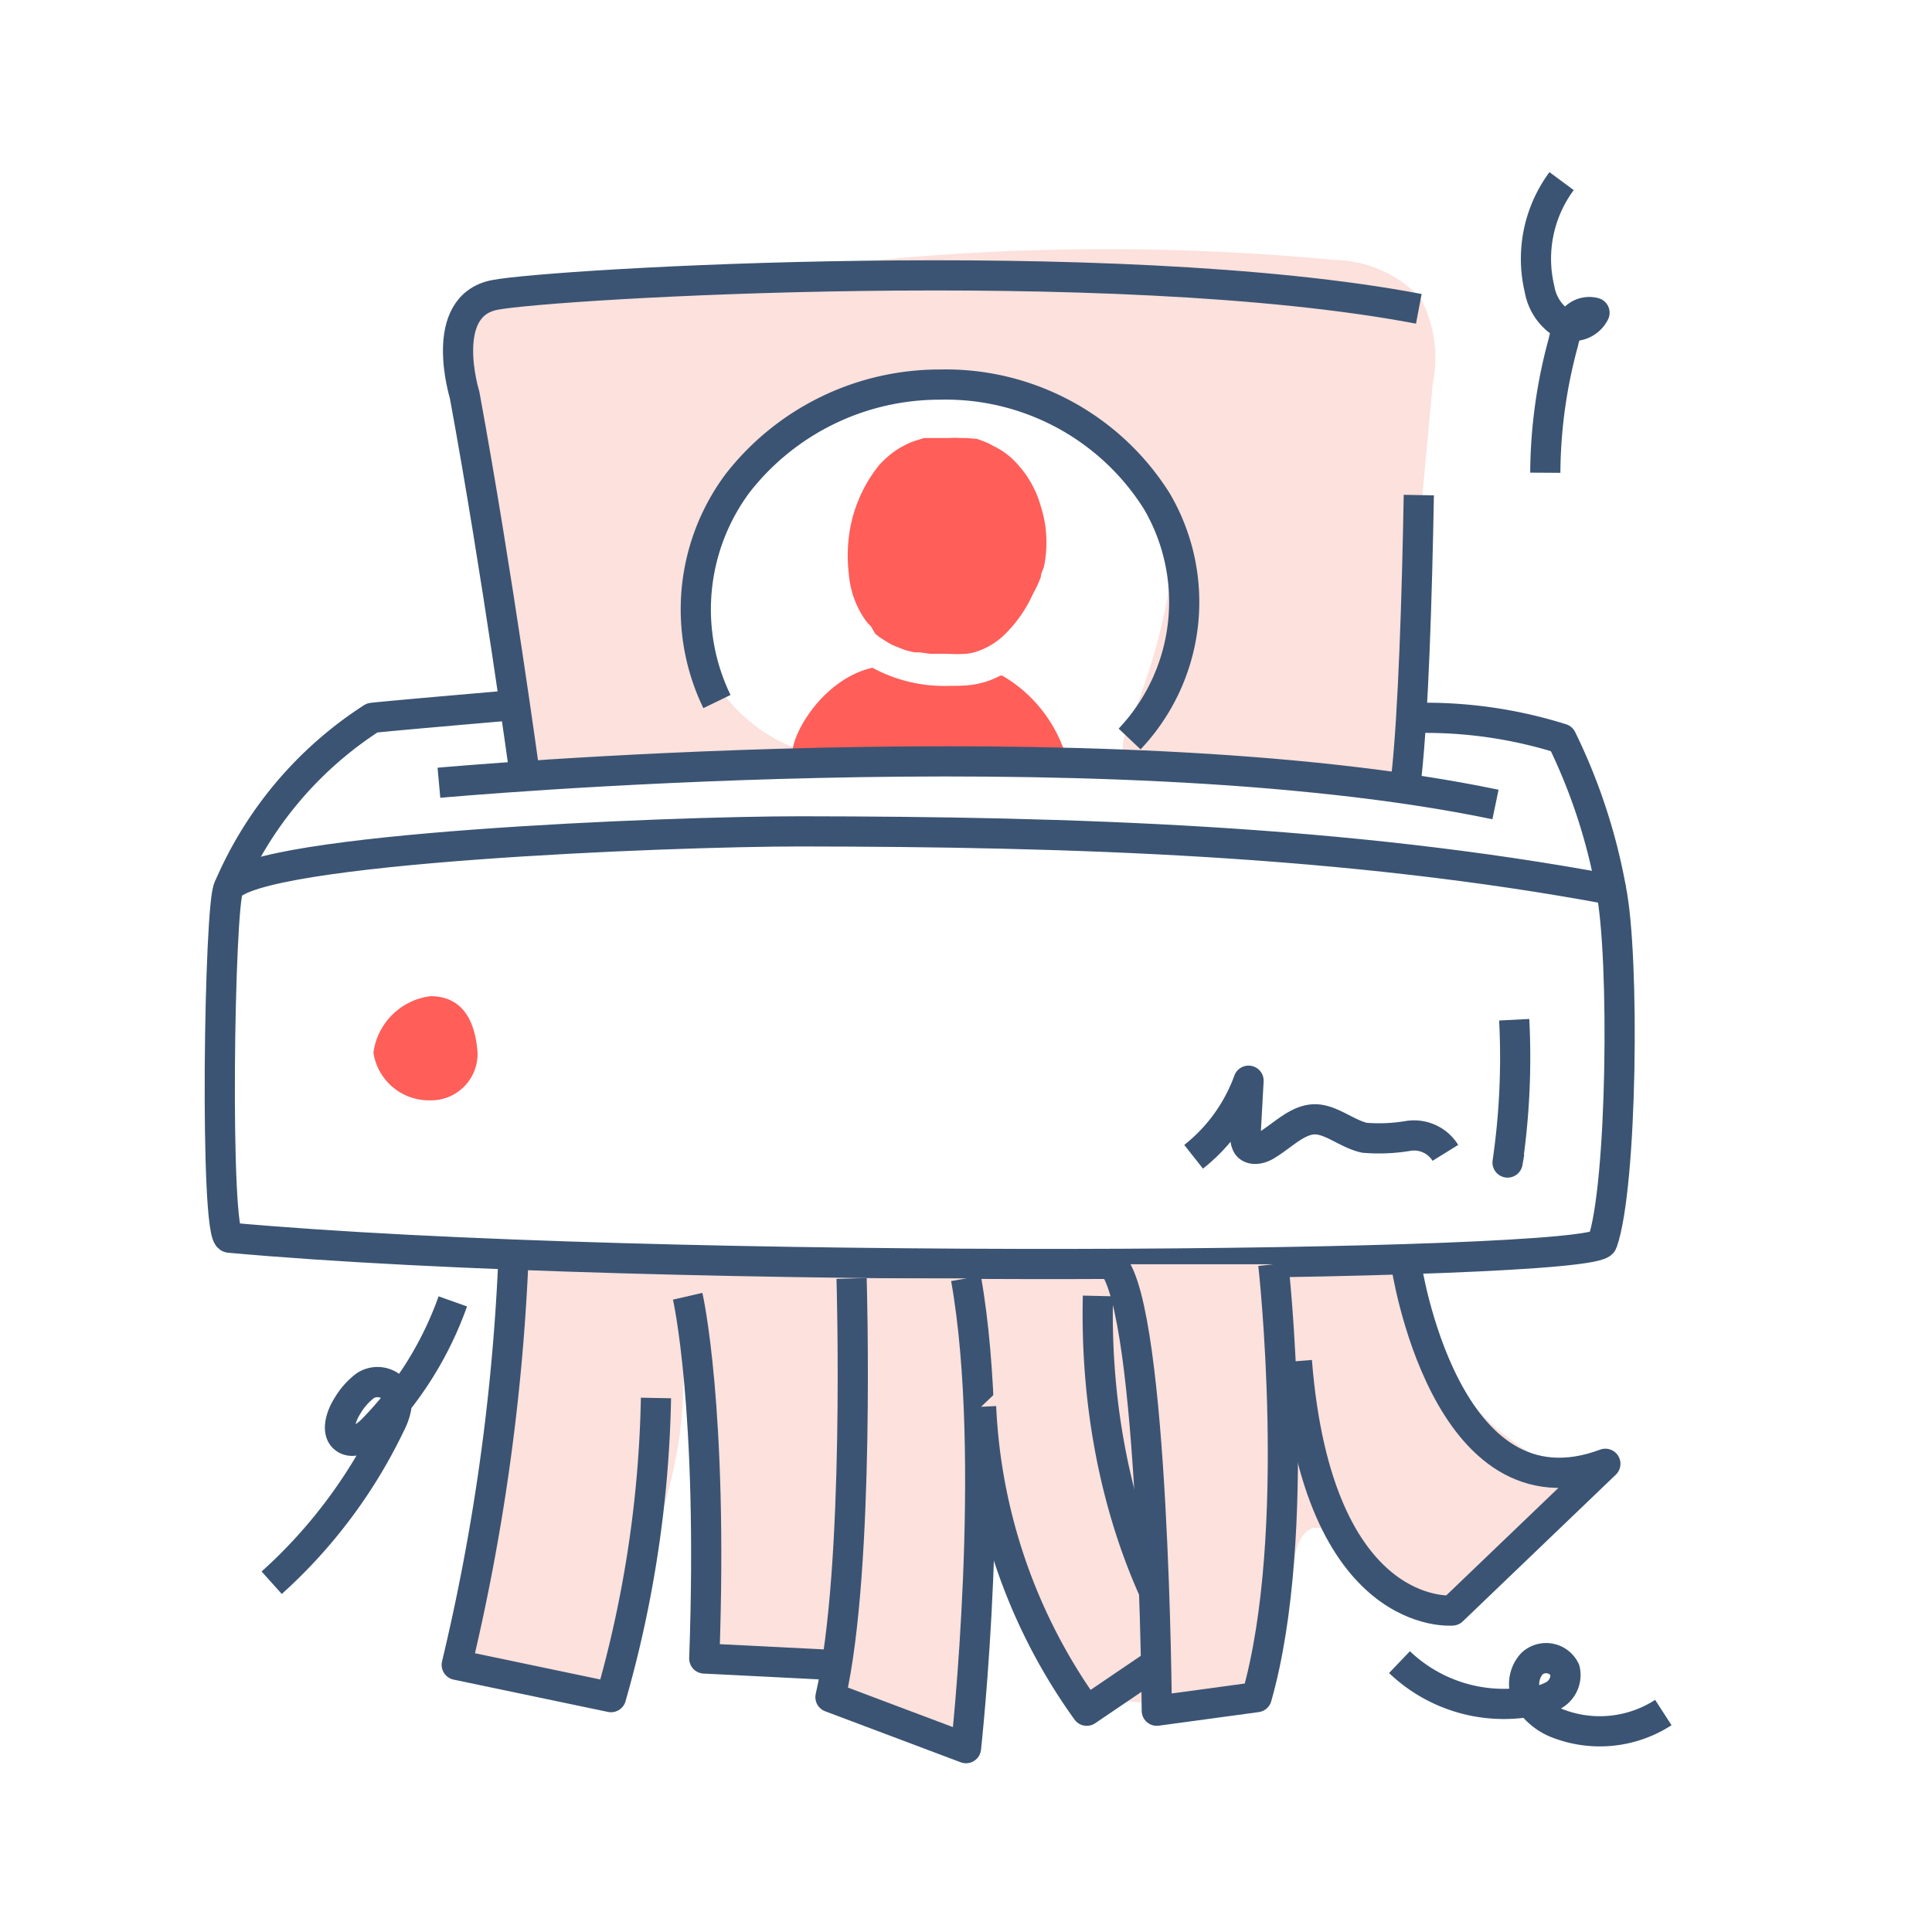
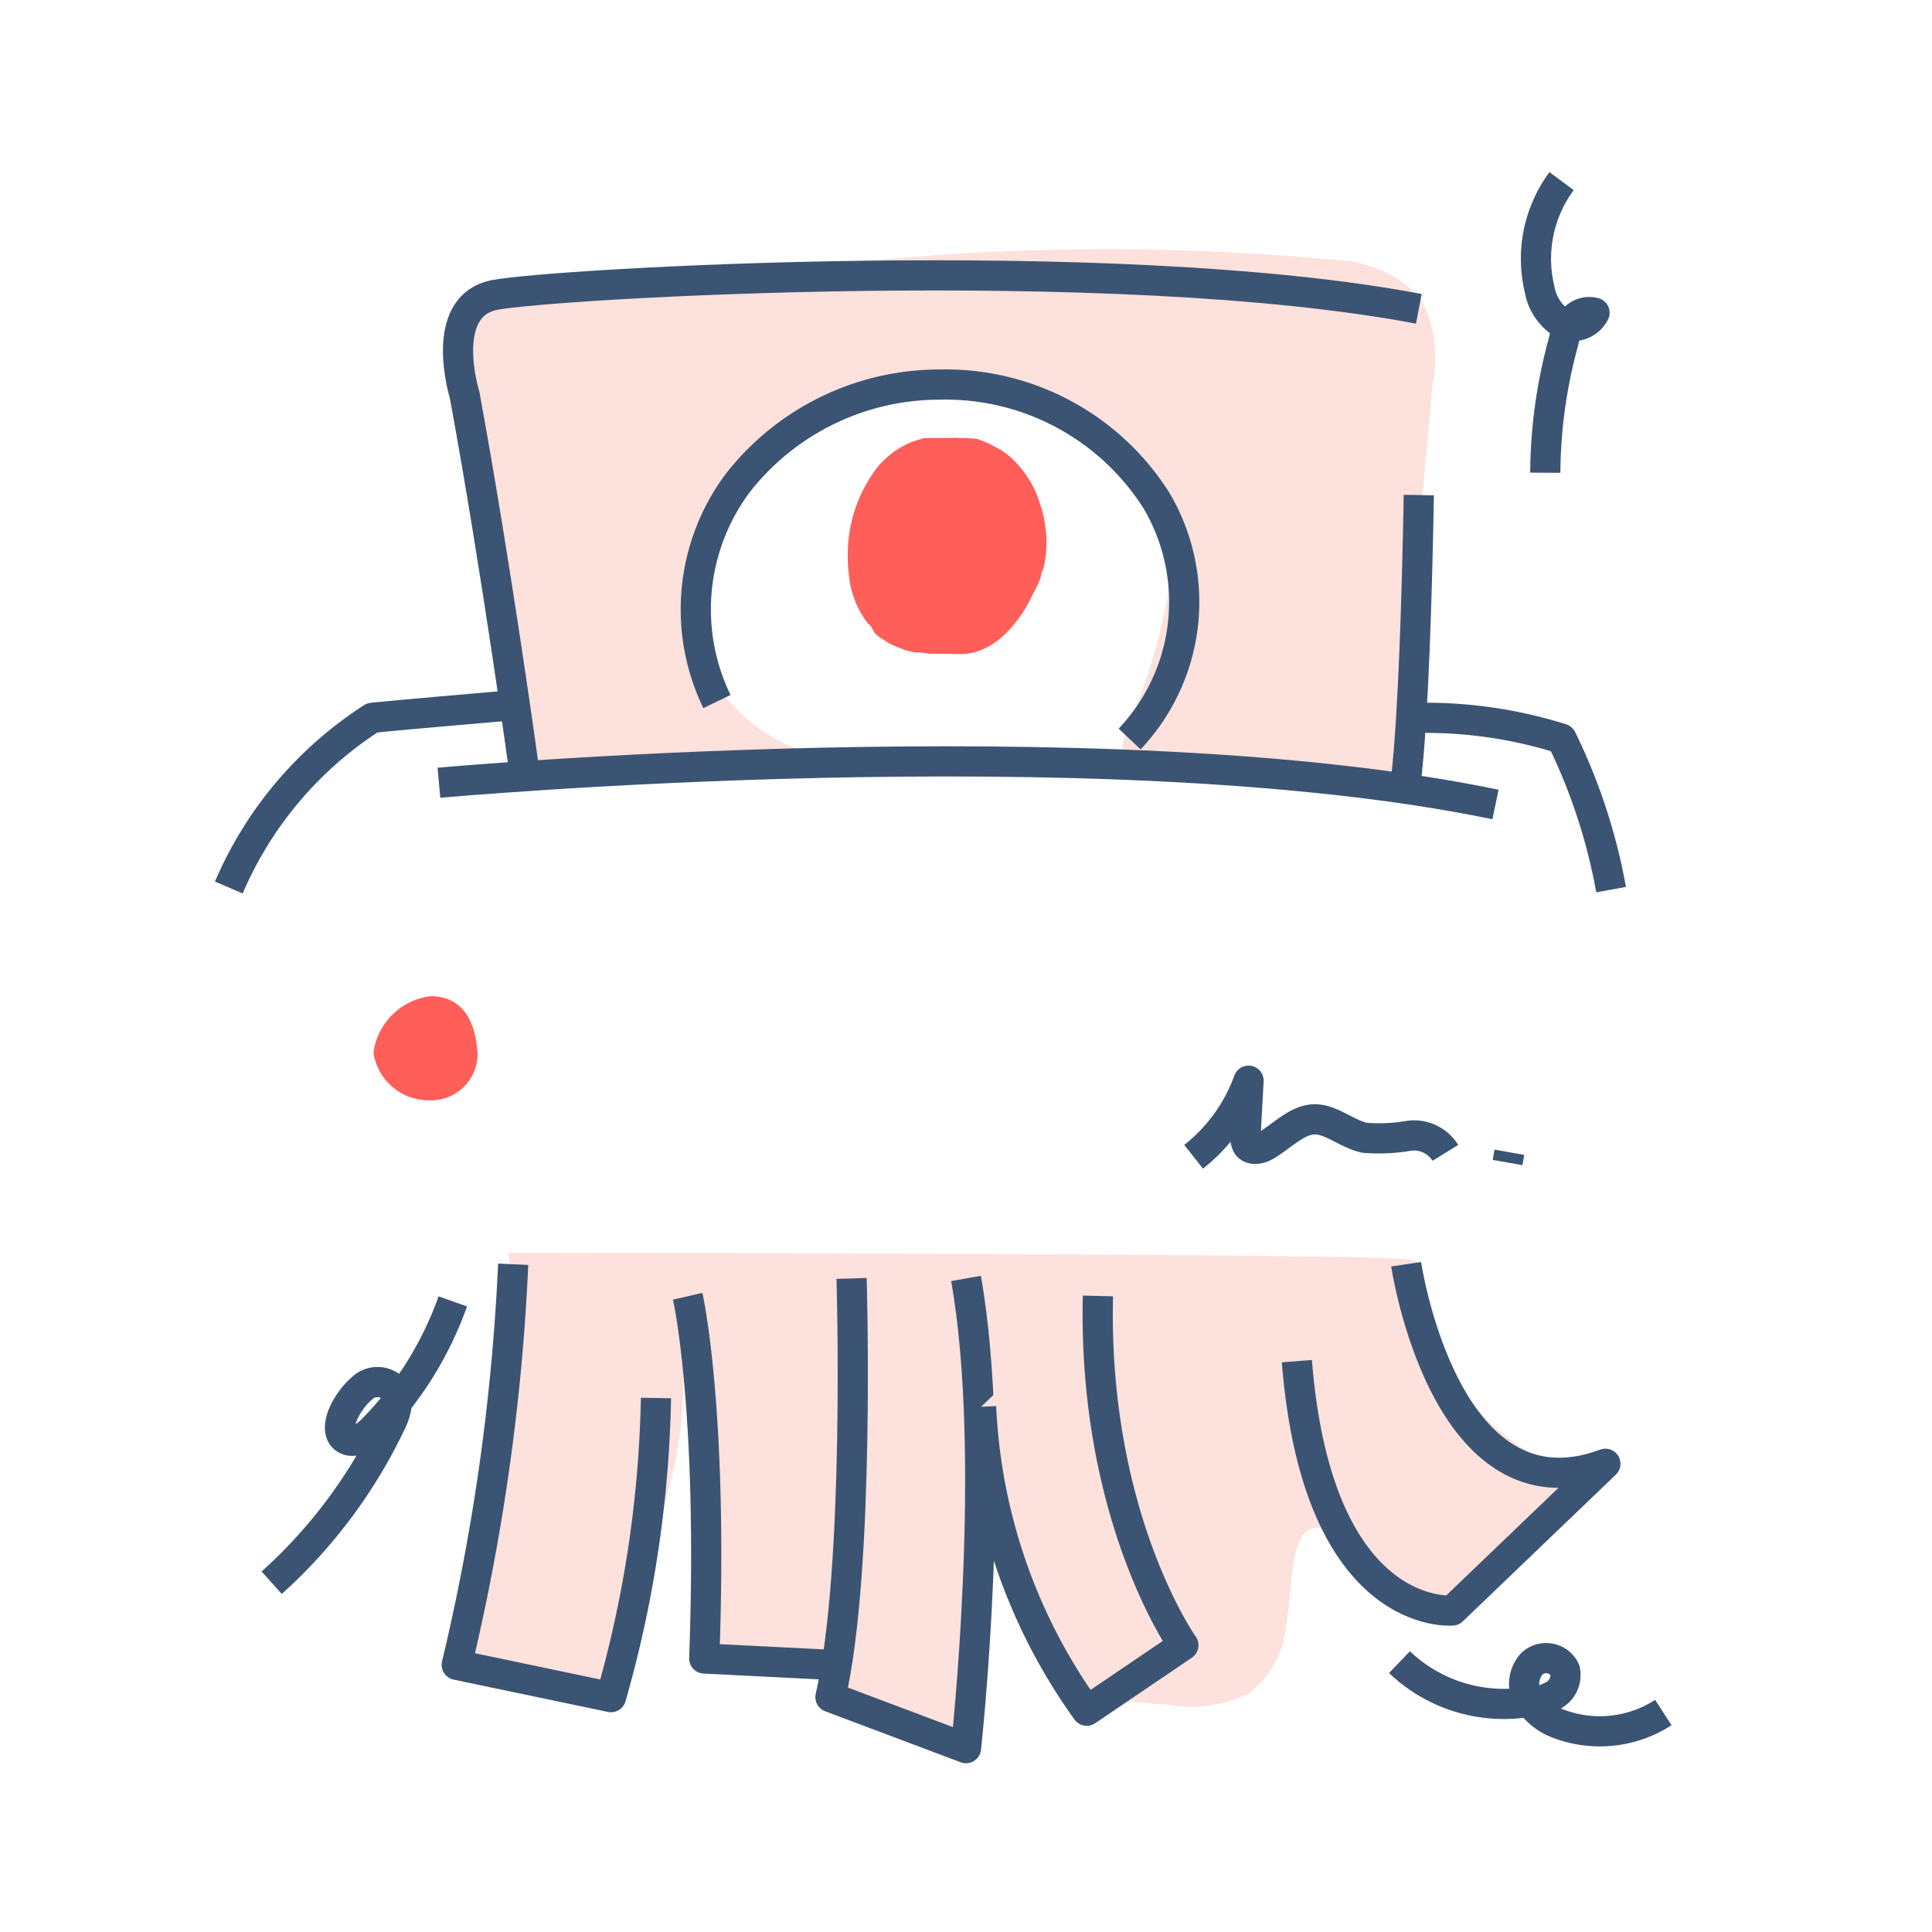
<svg xmlns="http://www.w3.org/2000/svg" viewBox="0 0 64 64">
  <defs>
    <style>.cls-1,.cls-4{fill:#fce1dc;}.cls-2{fill:#ff5e59;}.cls-3{fill:none;}.cls-3,.cls-4{stroke:#3b5473;stroke-linejoin:round;}</style>
  </defs>
  <g id="Fill">
    <path class="cls-1" d="M46.58,41.71c.79.1.34.32.46,1.1a7.7,7.7,0,0,0,3.66,5.32c.35.2.75.43.81.83a1.21,1.21,0,0,1-.31.81,8.06,8.06,0,0,1-2.79,2.89,2.79,2.79,0,0,1-3.61-.74c-.17-.29-.26-.62-.45-.9a.84.84,0,0,0-.85-.4c-.35.1-.51.5-.59.85-.18.82-.17,1.66-.32,2.47a3.2,3.2,0,0,1-1.18,2.13,4.29,4.29,0,0,1-2.75.4l-2.28-.19a2.45,2.45,0,0,1-1-.23,2.47,2.47,0,0,1-.91-1.58l-1.37-5.12a18.1,18.1,0,0,0-.66,6.51c0,.61.08,1.33-.41,1.7a1.5,1.5,0,0,1-1.31.11,5.08,5.08,0,0,1-3-2.37,2.85,2.85,0,0,0-2.13,0,2,2,0,0,1-2-.34,2,2,0,0,1-.32-1.27c0-1.77.29-3.52.35-5.28a8.88,8.88,0,0,0-1.1-5.1c.59,5.55-1.1,7.22-1.66,10.83a2.88,2.88,0,0,1-.54,1.51c-.7.77-2,.54-3,.25-.73-.22-1.55-.53-1.78-1.25a2.46,2.46,0,0,1,.22-1.54,23,23,0,0,0,1.08-11.61S44.93,41.52,46.58,41.71Z" />
    <path class="cls-1" d="M46.26,25.71l1.2-13a4.18,4.18,0,0,0-.41-2.84,4,4,0,0,0-2.86-1.26,79.87,79.87,0,0,0-15.07,0l-10.5.67c-1.33.09-2.89.31-3.51,1.49A4,4,0,0,0,15,13.33l1.94,10.53a2.11,2.11,0,0,0,.64,1.39,2.06,2.06,0,0,0,1.32.24l9.17-.33A5.54,5.54,0,0,1,23,21a6.57,6.57,0,0,1,3.54-6.9,10.43,10.43,0,0,1,8.1-.33,6.33,6.33,0,0,1,3.11,1.94,5.55,5.55,0,0,1,.9,4.21,20.32,20.32,0,0,1-1.31,4.21c-.15.39-.27.92.06,1.18a1,1,0,0,0,.47.17,69.83,69.83,0,0,0,8.41,1L46,25.93" />
  </g>
  <g id="Stroke">
-     <path class="cls-2" d="M31.44,22.72a5,5,0,0,1-2.54-.6c-2.13.48-3.32,3.49-2.25,3.09,1.88-.72,8.62-.29,8.62-.29a4.64,4.64,0,0,0-2.07-2.54h-.06a2.85,2.85,0,0,1-1.06.32C31.87,22.72,31.65,22.72,31.44,22.72Z" />
    <path class="cls-2" d="M34.48,19.11c0-.12.07-.23.1-.33a3.91,3.91,0,0,0-.1-2,3.45,3.45,0,0,0-1-1.63,2.69,2.69,0,0,0-.44-.31l-.16-.08a1.87,1.87,0,0,0-.32-.15l-.2-.07L32,14.51l-.21,0a1.84,1.84,0,0,0-.33,0h-.39l-.29,0-.17,0-.29.09-.14.05a3.17,3.17,0,0,0-.41.21,3.11,3.11,0,0,0-.65.55,4.71,4.71,0,0,0-1,2.37,5.22,5.22,0,0,0,0,1.25,3.09,3.09,0,0,0,.35,1.19h0a2.65,2.65,0,0,0,.28.43,1.14,1.14,0,0,1,.11.11A2.61,2.61,0,0,0,29,21l.14.11.25.16.16.09.27.11.18.07.29.07.17,0,.37.05.11,0h.49a4.87,4.87,0,0,0,.54,0,1.6,1.6,0,0,0,.48-.11,2.39,2.39,0,0,0,.85-.55,4.4,4.4,0,0,0,.92-1.33A3.69,3.69,0,0,0,34.48,19.11Z" />
-     <path class="cls-3" d="M7.6,41c14,1.27,45.18,1,45.48.16.66-1.86.74-9.47.29-11.69-8.81-1.64-17.89-1.92-26.85-1.93-4.45,0-18,.55-18.94,1.86C7.26,29.85,7.1,41,7.6,41Z" />
    <path class="cls-3" d="M7.58,29.4a12.55,12.55,0,0,1,4.75-5.62s.37-.05,4.69-.42" />
    <path class="cls-3" d="M47,16.4c-.06,3.35-.18,7.22-.41,9.31" />
    <path class="cls-3" d="M17.39,25.71s-.92-6.76-2-12.63c0,0-.91-2.94,1-3.31S36.85,8.3,47,10.23" />
    <path class="cls-3" d="M53.37,29.47a19.07,19.07,0,0,0-1.64-5A15,15,0,0,0,47,23.78" />
    <path class="cls-3" d="M23.75,23.24A7,7,0,0,1,24.44,16a8.48,8.48,0,0,1,6.69-3.26,8.26,8.26,0,0,1,7.19,3.86,6.6,6.6,0,0,1-.9,7.88" />
    <path class="cls-4" d="M17,41.88a70.54,70.54,0,0,1-1.87,13.27l5.11,1.07a38.5,38.5,0,0,0,1.49-9.91" />
    <path class="cls-4" d="M46.58,41.88s1.27,8.6,6.6,6.61l-5.07,4.86s-4.46.42-5.15-8.26" />
    <path class="cls-4" d="M22.78,42.94s.85,3.68.55,12l4.17.21" />
    <path class="cls-4" d="M28.21,42.35s.29,9.61-.7,13.87L32,57.91s1.06-9.61,0-15.56" />
    <path class="cls-4" d="M32.5,46.6A18.66,18.66,0,0,0,36,56.67l3.2-2.17s-3-4.22-2.83-11.57" />
-     <path class="cls-4" d="M42.18,41.88s1,8.9-.55,14.34l-3.31.45s-.09-13.28-1.47-14.79" />
    <path class="cls-2" d="M15.82,34.87a1.54,1.54,0,0,1-1.58,1.58,1.86,1.86,0,0,1-1.87-1.58A2.18,2.18,0,0,1,14.26,33C15.13,33,15.72,33.55,15.82,34.87Z" />
    <path class="cls-3" d="M15,43.11a11.6,11.6,0,0,1-2.65,4.24c-.25.26-.64.51-.93.3s-.13-.74.09-1.08a2.3,2.3,0,0,1,.58-.66.74.74,0,0,1,.83,0c.37.29.22.87,0,1.29A16.83,16.83,0,0,1,9,52.43" />
    <path class="cls-3" d="M46.36,55.06a5,5,0,0,0,4.19,1.33,1.87,1.87,0,0,0,.93-.24.77.77,0,0,0,.36-.83.69.69,0,0,0-1.09-.21,1,1,0,0,0-.1,1.22,2,2,0,0,0,1,.78,3.87,3.87,0,0,0,3.45-.38" />
-     <path class="cls-3" d="M50,38.17l-.06.34a24.12,24.12,0,0,0,.22-4.73" />
+     <path class="cls-3" d="M50,38.17l-.06.34" />
    <path class="cls-3" d="M39.54,38.32a5.68,5.68,0,0,0,1.82-2.52l-.1,1.81a.53.53,0,0,0,.06.33c.14.19.44.12.63,0,.52-.31,1-.83,1.56-.86s1.1.48,1.69.61a5.82,5.82,0,0,0,1.44-.06,1.22,1.22,0,0,1,1.24.56" />
    <path class="cls-3" d="M51.73,6A4.32,4.32,0,0,0,51,9.58a1.69,1.69,0,0,0,.7,1.1.79.79,0,0,0,1.12-.32.68.68,0,0,0-.71.24,1.85,1.85,0,0,0-.32.73,16.69,16.69,0,0,0-.6,4.33" />
    <path class="cls-3" d="M14.54,25.93s21.94-2,35,.72" />
  </g>
</svg>